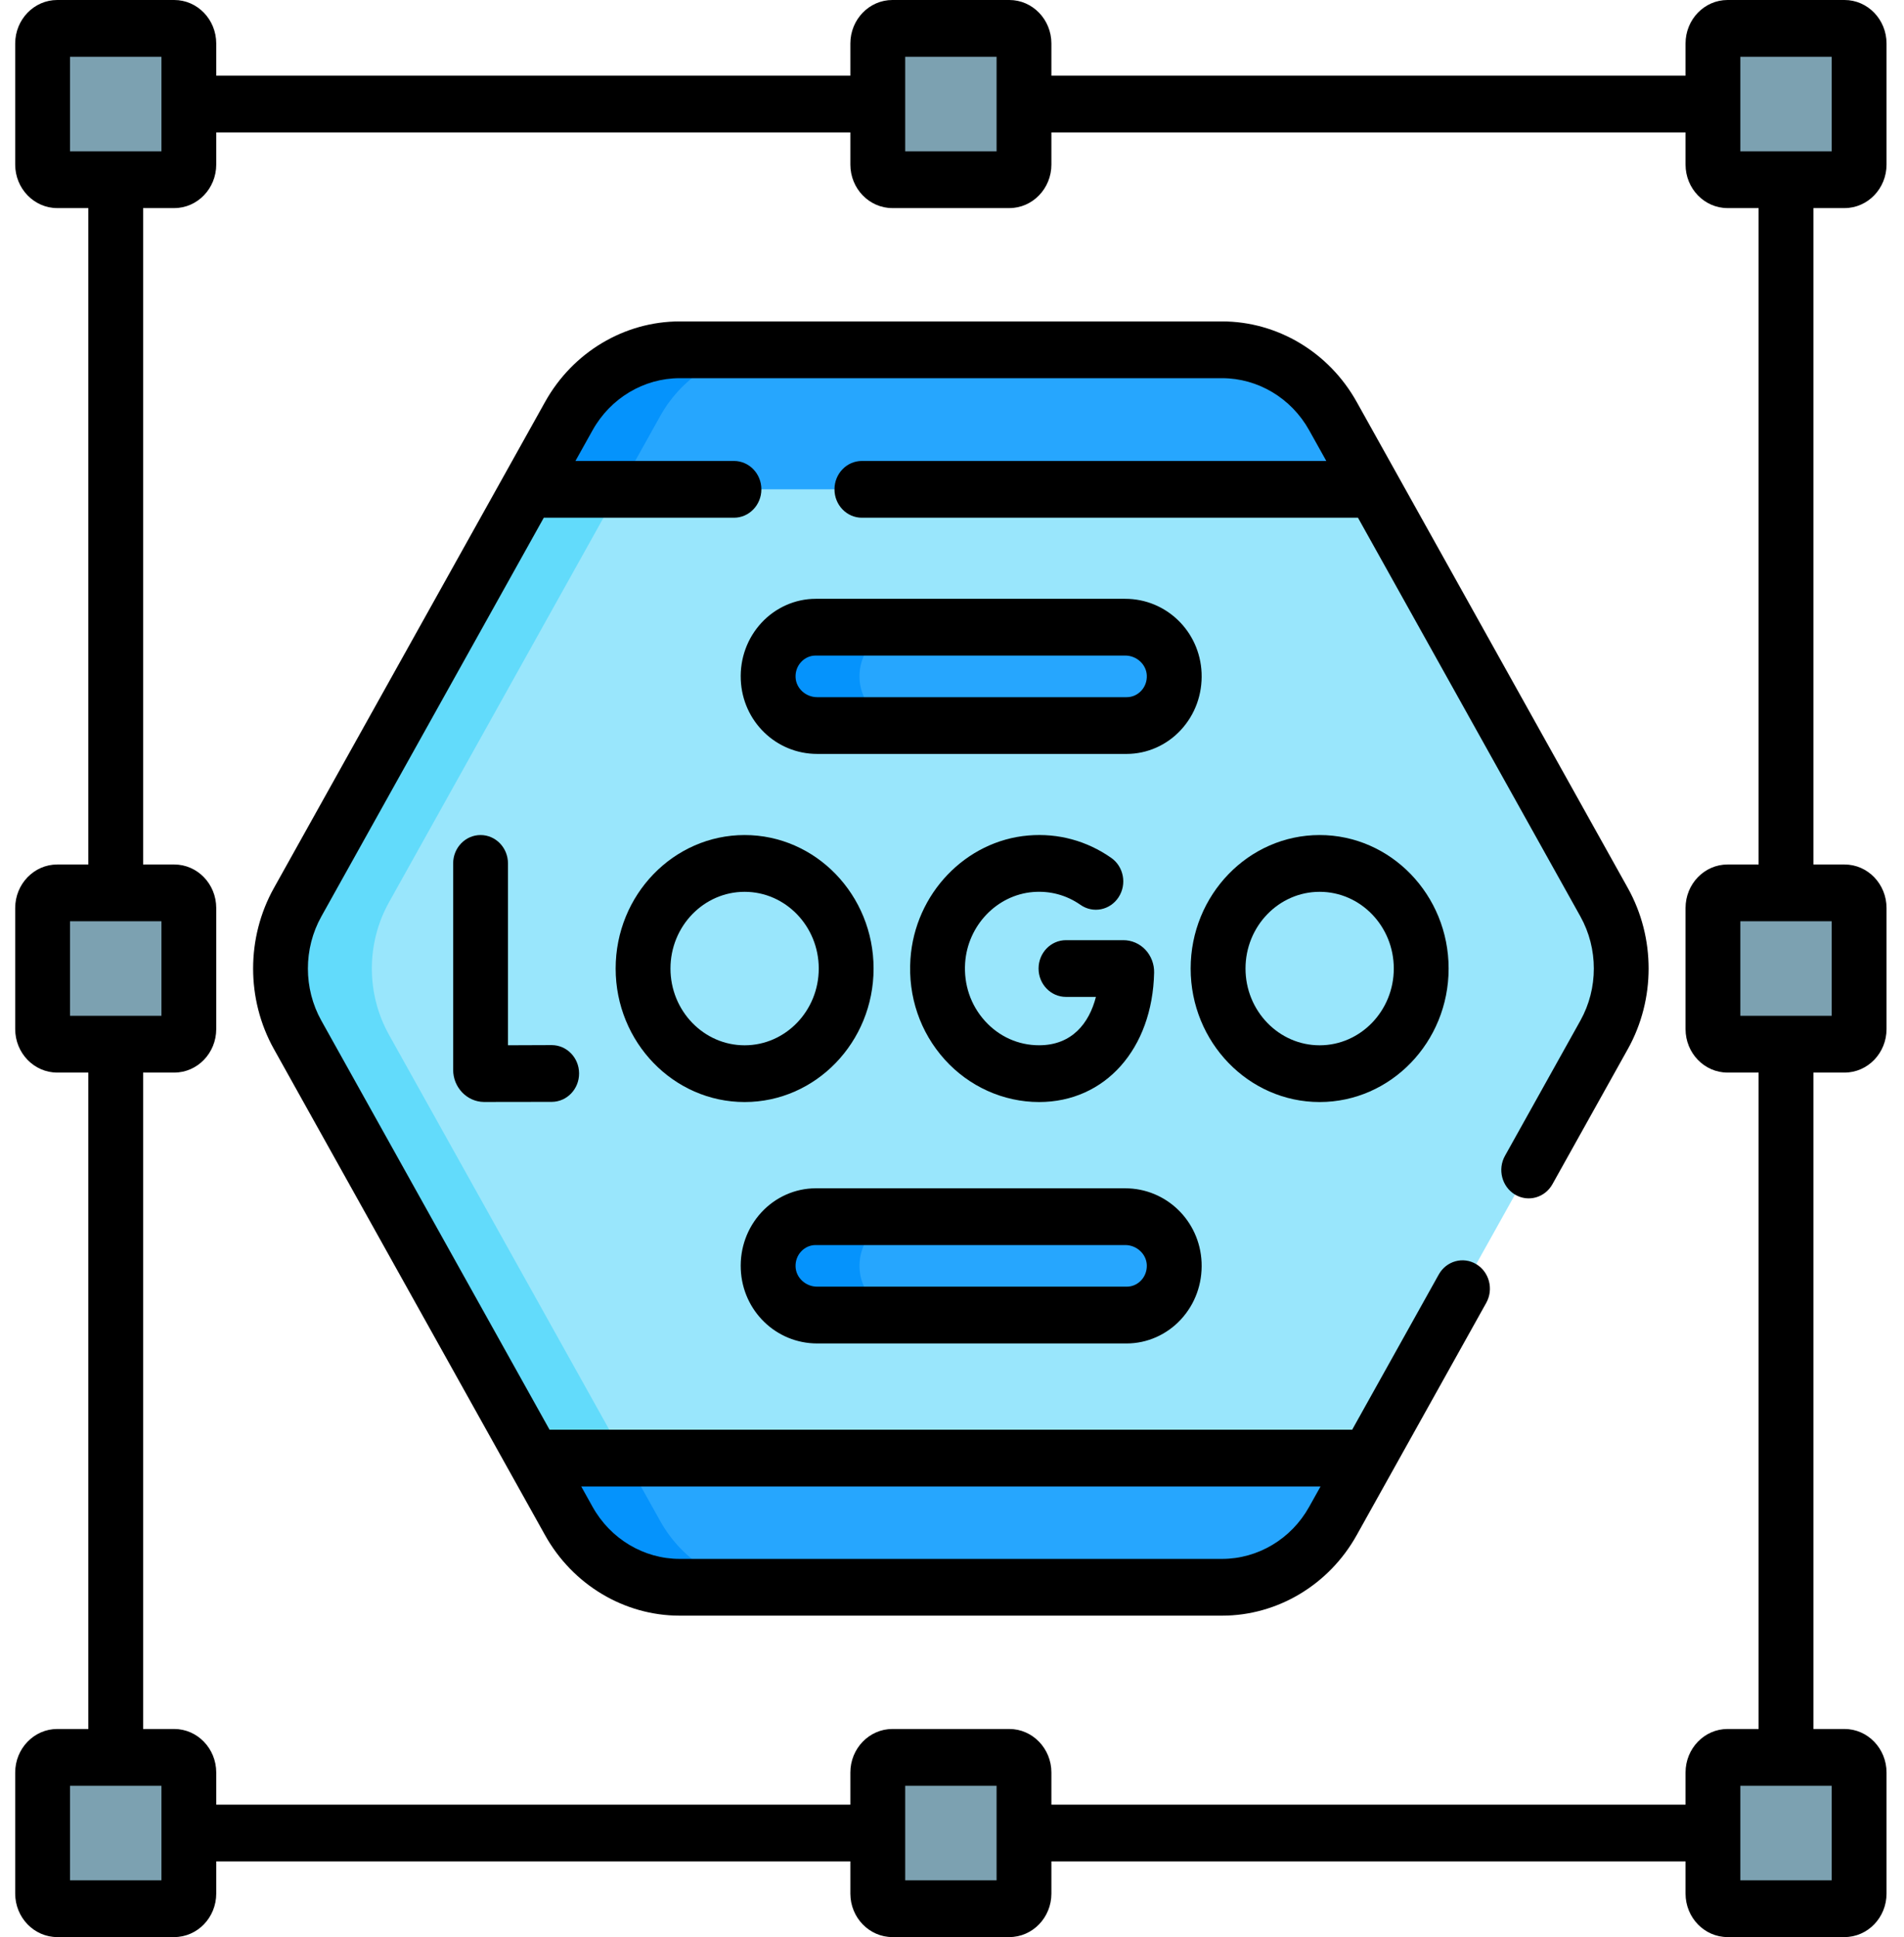
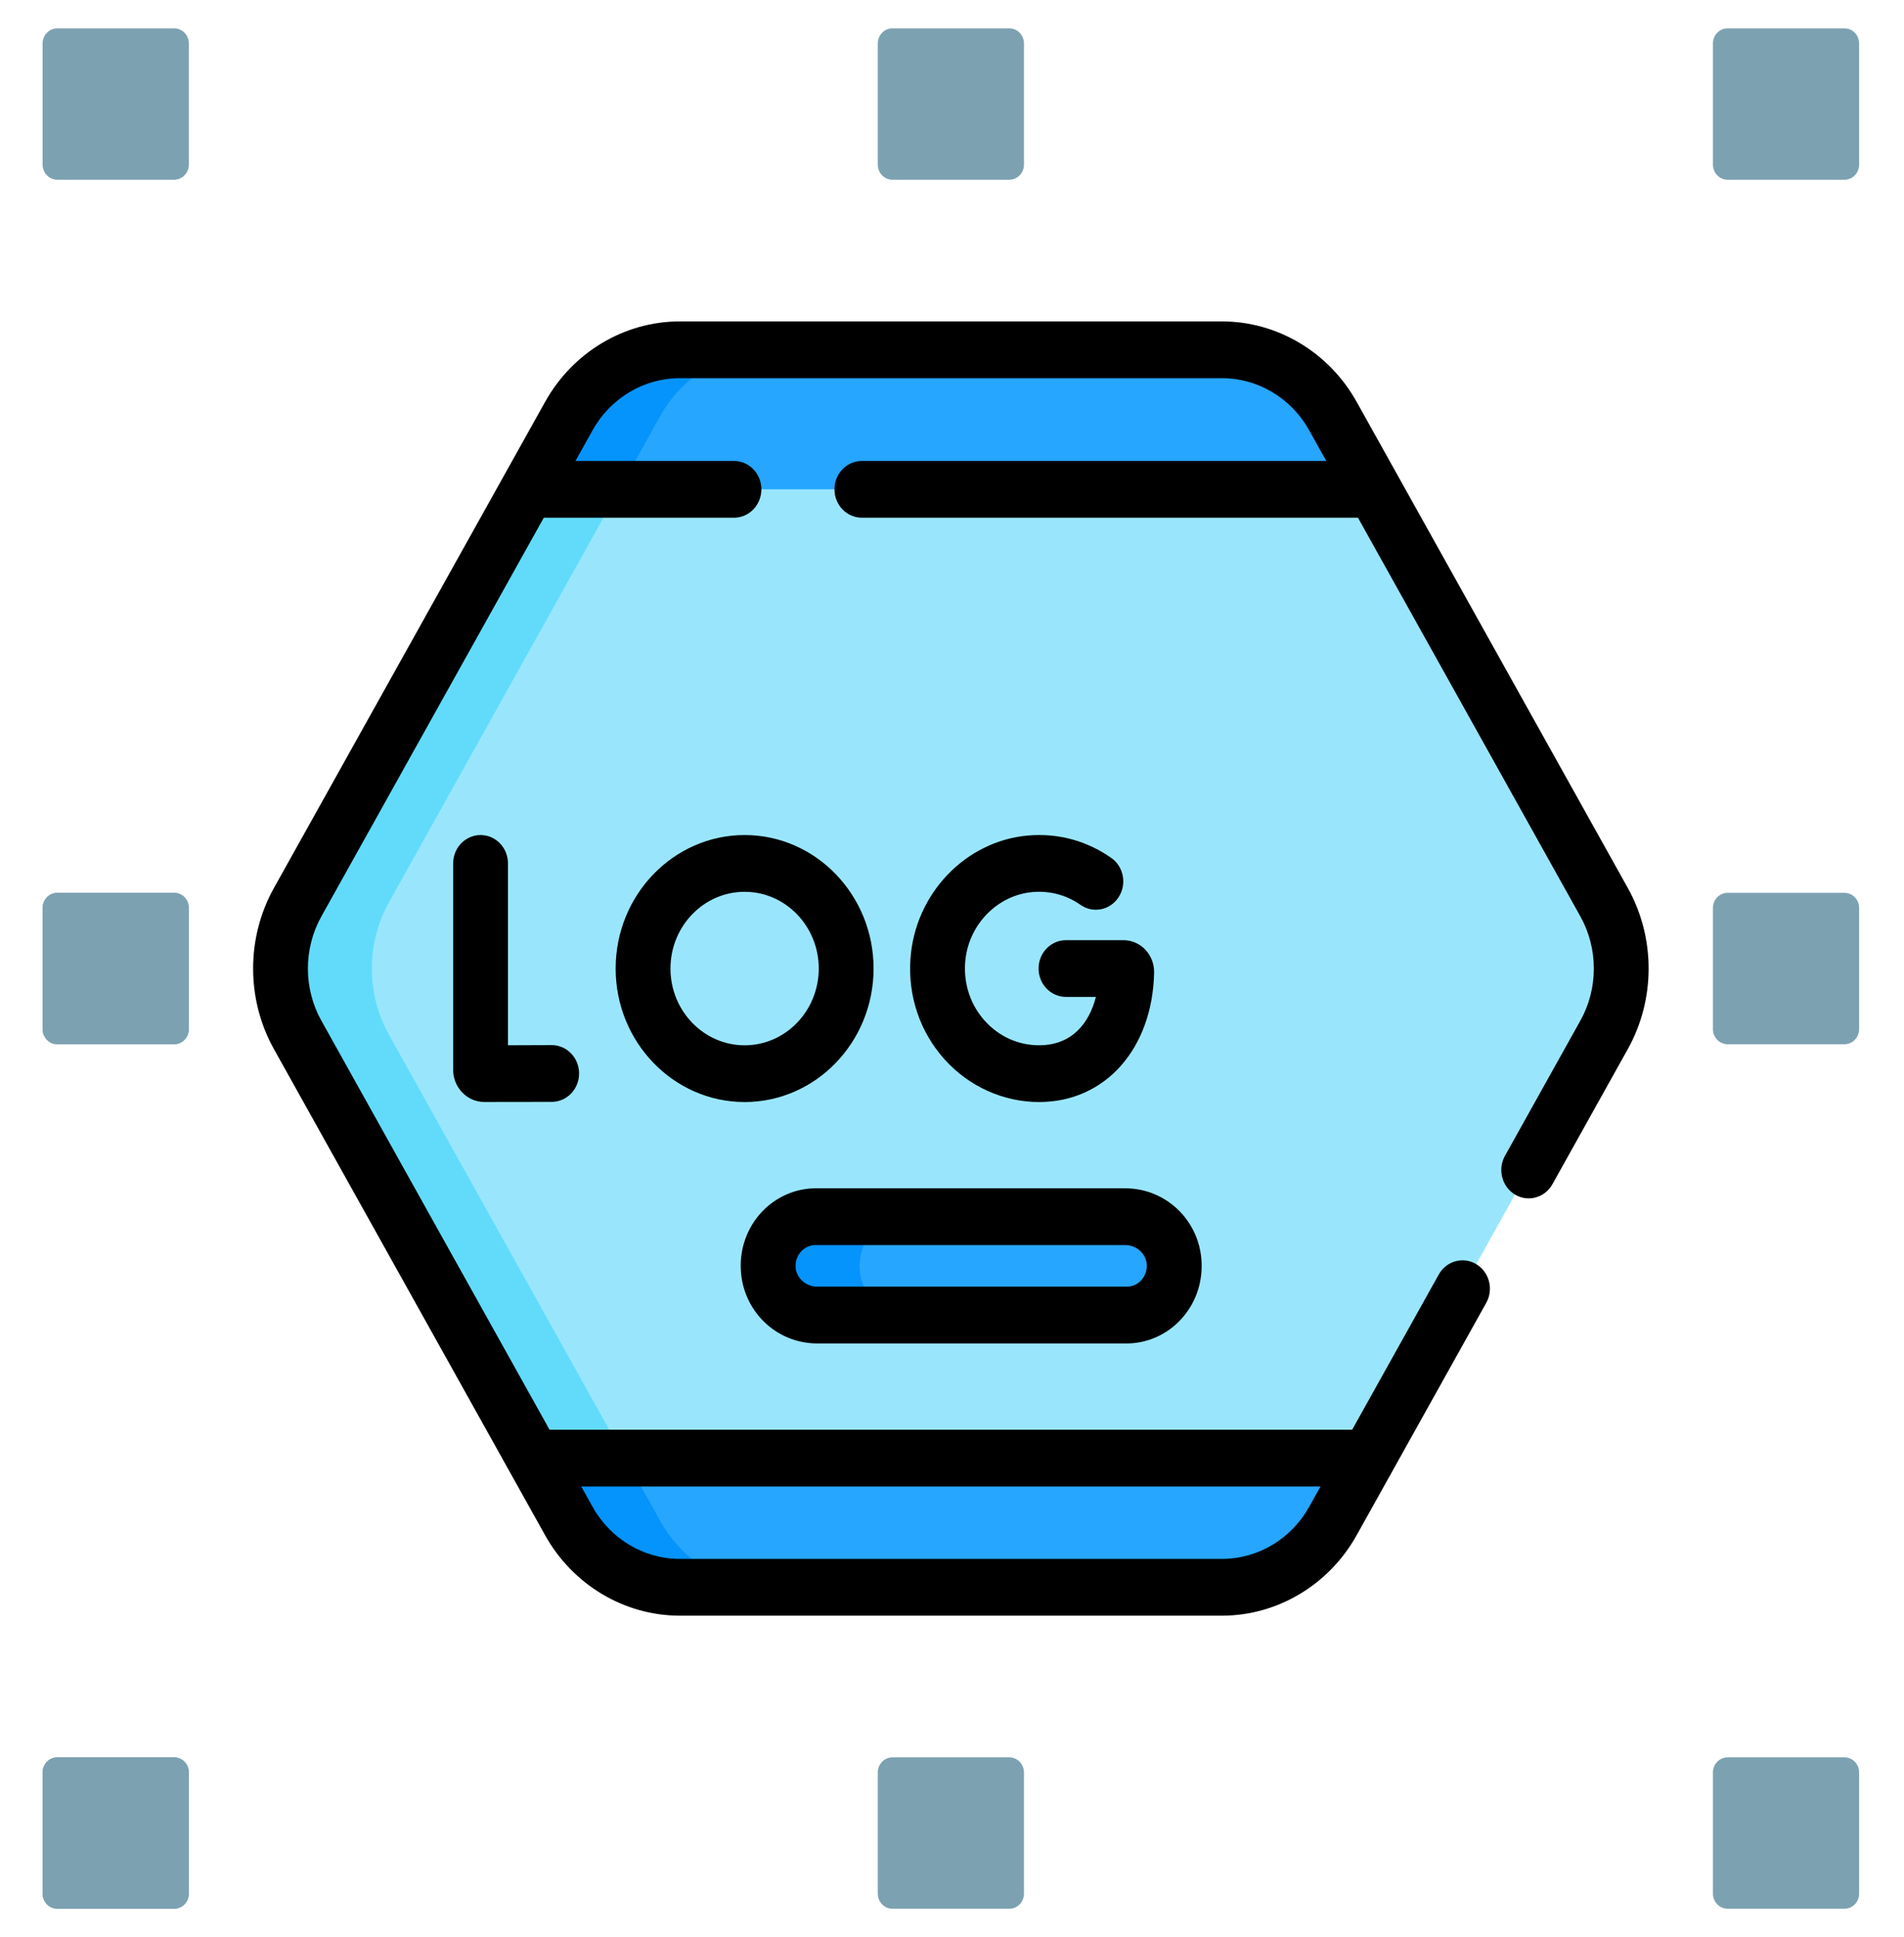
<svg xmlns="http://www.w3.org/2000/svg" width="58" height="59" viewBox="0 0 58 59" fill="none">
  <g clip-path="url(#clip0_0_305)">
    <path d="M48.866 31.517L41.673 44.411L40.603 46.329C39.907 47.577 38.621 48.346 37.228 48.346H20.703C19.311 48.346 18.025 47.577 17.329 46.329L16.259 44.411L9.065 31.517C8.369 30.269 8.369 28.731 9.065 27.483L16.083 14.904L17.329 12.671C18.025 11.423 19.311 10.655 20.703 10.655H37.228C38.621 10.655 39.907 11.423 40.603 12.671L41.849 14.904L48.866 27.483C49.562 28.731 49.562 30.269 48.866 31.517Z" fill="#99E6FC" />
    <path d="M20.112 46.329L19.042 44.411L11.849 31.517C11.153 30.269 11.153 28.731 11.849 27.483L18.866 14.904L20.112 12.671C20.808 11.423 22.094 10.655 23.487 10.655H20.703C19.311 10.655 18.025 11.423 17.329 12.671L16.083 14.904L9.065 27.483C8.369 28.731 8.369 30.269 9.065 31.517L16.259 44.411L17.329 46.329C18.025 47.577 19.311 48.346 20.703 48.346H23.487C22.094 48.346 20.808 47.577 20.112 46.329V46.329Z" fill="#62DBFB" />
    <path d="M5.306 5.474H1.744C1.498 5.474 1.298 5.267 1.298 5.013V1.325C1.298 1.071 1.498 0.864 1.744 0.864H5.306C5.552 0.864 5.752 1.071 5.752 1.325V5.013C5.752 5.267 5.552 5.474 5.306 5.474Z" fill="#7CA1B1" />
    <path d="M30.747 5.474H27.184C26.938 5.474 26.739 5.267 26.739 5.013V1.325C26.739 1.071 26.938 0.864 27.184 0.864H30.747C30.993 0.864 31.192 1.071 31.192 1.325V5.013C31.192 5.267 30.993 5.474 30.747 5.474Z" fill="#7CA1B1" />
    <path d="M56.188 5.474H52.625C52.379 5.474 52.18 5.267 52.18 5.013V1.325C52.18 1.071 52.379 0.864 52.625 0.864H56.188C56.434 0.864 56.633 1.071 56.633 1.325V5.013C56.633 5.267 56.434 5.474 56.188 5.474Z" fill="#7CA1B1" />
    <path d="M5.306 58.136H1.744C1.498 58.136 1.298 57.929 1.298 57.675V53.987C1.298 53.733 1.498 53.526 1.744 53.526H5.306C5.552 53.526 5.752 53.733 5.752 53.987V57.675C5.752 57.929 5.552 58.136 5.306 58.136Z" fill="#7CA1B1" />
    <path d="M5.306 58.136H1.744C1.498 58.136 1.298 57.929 1.298 57.675V53.987C1.298 53.733 1.498 53.526 1.744 53.526H5.306C5.552 53.526 5.752 53.733 5.752 53.987V57.675C5.752 57.929 5.552 58.136 5.306 58.136Z" fill="#7CA1B1" />
    <path d="M5.306 31.805H1.744C1.498 31.805 1.298 31.598 1.298 31.344V27.656C1.298 27.402 1.498 27.195 1.744 27.195H5.306C5.552 27.195 5.752 27.402 5.752 27.656V31.344C5.752 31.598 5.552 31.805 5.306 31.805Z" fill="#7CA1B1" />
    <path d="M5.306 31.805H1.744C1.498 31.805 1.298 31.598 1.298 31.344V27.656C1.298 27.402 1.498 27.195 1.744 27.195H5.306C5.552 27.195 5.752 27.402 5.752 27.656V31.344C5.752 31.598 5.552 31.805 5.306 31.805Z" fill="#7CA1B1" />
    <path d="M30.747 58.136H27.184C26.938 58.136 26.739 57.929 26.739 57.675V53.987C26.739 53.733 26.938 53.526 27.184 53.526H30.747C30.993 53.526 31.192 53.733 31.192 53.987V57.675C31.192 57.929 30.993 58.136 30.747 58.136Z" fill="#7CA1B1" />
    <path d="M56.188 58.136H52.625C52.379 58.136 52.18 57.929 52.18 57.675V53.987C52.18 53.733 52.379 53.526 52.625 53.526H56.188C56.434 53.526 56.633 53.733 56.633 53.987V57.675C56.633 57.929 56.434 58.136 56.188 58.136Z" fill="#7CA1B1" />
    <path d="M56.188 31.805H52.625C52.379 31.805 52.18 31.598 52.18 31.344V27.656C52.18 27.402 52.379 27.195 52.625 27.195H56.188C56.434 27.195 56.633 27.402 56.633 27.656V31.344C56.633 31.598 56.434 31.805 56.188 31.805Z" fill="#7CA1B1" />
    <path d="M41.849 14.904H16.083L17.329 12.671C18.025 11.423 19.311 10.655 20.703 10.655H37.228C38.621 10.655 39.907 11.423 40.603 12.671L41.849 14.904Z" fill="#26A6FE" />
    <path d="M41.673 44.411L40.603 46.329C39.907 47.577 38.621 48.345 37.228 48.345H20.703C19.311 48.345 18.025 47.577 17.329 46.329L16.259 44.411H41.673Z" fill="#26A6FE" />
-     <path d="M34.322 22.099H24.892C24.11 22.099 23.435 21.477 23.4 20.669C23.364 19.811 24.025 19.103 24.846 19.103H34.277C35.059 19.103 35.734 19.725 35.768 20.533C35.805 21.391 35.144 22.099 34.322 22.099V22.099Z" fill="#26A6FE" />
    <path d="M34.322 40.054H24.892C24.11 40.054 23.435 39.432 23.4 38.624C23.364 37.766 24.025 37.058 24.846 37.058H34.277C35.059 37.058 35.734 37.68 35.768 38.489C35.805 39.347 35.144 40.054 34.322 40.054V40.054Z" fill="#26A6FE" />
    <path d="M23.487 10.655H20.703C19.311 10.655 18.025 11.423 17.329 12.671L16.083 14.904H18.866L20.112 12.671C20.808 11.423 22.094 10.655 23.487 10.655V10.655Z" fill="#0593FC" />
    <path d="M20.112 46.329L19.042 44.411H16.259L17.329 46.329C18.025 47.577 19.311 48.345 20.703 48.345H23.487C22.094 48.345 20.808 47.577 20.112 46.329V46.329Z" fill="#0593FC" />
-     <path d="M26.184 20.669C26.147 19.811 26.809 19.103 27.63 19.103H24.846C24.025 19.103 23.364 19.811 23.4 20.669C23.435 21.477 24.11 22.099 24.892 22.099H27.675C26.893 22.099 26.218 21.477 26.184 20.669Z" fill="#0593FC" />
    <path d="M26.184 38.624C26.147 37.766 26.809 37.058 27.63 37.058H24.846C24.025 37.058 23.364 37.766 23.4 38.624C23.435 39.432 24.11 40.054 24.892 40.054H27.675C26.893 40.054 26.218 39.432 26.184 38.624Z" fill="#0593FC" />
-     <path d="M56.188 6.338C56.894 6.338 57.468 5.743 57.468 5.013V1.325C57.468 0.594 56.894 0 56.188 0H52.625C51.919 0 51.345 0.594 51.345 1.325V2.305H32.028V1.325C32.028 0.594 31.453 0 30.747 0H27.184C26.478 0 25.904 0.594 25.904 1.325V2.305H6.587V1.325C6.587 0.594 6.013 0 5.307 0H1.744C1.038 0 0.463 0.594 0.463 1.325V5.013C0.463 5.743 1.038 6.338 1.744 6.338H2.69V26.331H1.744C1.038 26.331 0.463 26.925 0.463 27.656V31.344C0.463 32.075 1.038 32.669 1.744 32.669H2.69V52.662H1.744C1.038 52.662 0.463 53.257 0.463 53.987V57.675C0.463 58.406 1.038 59 1.744 59H5.307C6.013 59 6.587 58.406 6.587 57.675V56.695H25.904V57.675C25.904 58.406 26.478 59 27.184 59H30.747C31.453 59 32.028 58.406 32.028 57.675V56.695H51.345V57.675C51.345 58.406 51.919 59 52.625 59H56.188C56.894 59 57.468 58.406 57.468 57.675V53.987C57.468 53.257 56.894 52.662 56.188 52.662H55.242V32.669H56.188C56.894 32.669 57.468 32.075 57.468 31.344V27.656C57.468 26.925 56.894 26.331 56.188 26.331H55.242V6.338H56.188ZM53.015 1.729H55.798V4.609H53.015V1.729ZM27.574 1.729H30.358V4.609H27.574V1.729ZM2.133 1.729H4.917V4.609H2.133V1.729ZM2.133 28.06H4.917V30.94H2.133V28.06ZM4.917 57.272H2.133V54.391H4.917V57.272ZM30.358 57.272H27.574V54.391H30.358V57.272ZM55.798 57.272H53.015V54.391H55.798V57.272ZM55.798 30.94H53.015V28.06H55.798V30.94ZM53.571 26.331H52.625C51.919 26.331 51.345 26.925 51.345 27.656V31.344C51.345 32.075 51.919 32.669 52.625 32.669H53.571V52.662H52.625C51.919 52.662 51.345 53.257 51.345 53.987V54.967H32.028V53.987C32.028 53.257 31.453 52.662 30.747 52.662H27.184C26.478 52.662 25.904 53.257 25.904 53.987V54.967H6.587V53.987C6.587 53.257 6.013 52.662 5.307 52.662H4.36V32.669H5.307C6.013 32.669 6.587 32.075 6.587 31.344V27.656C6.587 26.925 6.013 26.331 5.307 26.331H4.36V6.338H5.307C6.013 6.338 6.587 5.743 6.587 5.013V4.033H25.904V5.013C25.904 5.743 26.478 6.338 27.184 6.338H30.747C31.453 6.338 32.028 5.743 32.028 5.013V4.033H51.345V5.013C51.345 5.743 51.919 6.338 52.625 6.338H53.571V26.331Z" fill="black" />
    <path d="M41.326 12.239C40.484 10.729 38.913 9.79 37.228 9.79H20.703C19.018 9.79 17.448 10.729 16.606 12.239L8.342 27.051C7.5 28.562 7.5 30.438 8.342 31.949L16.605 46.761C17.448 48.271 19.018 49.21 20.703 49.21H37.228C38.913 49.21 40.484 48.271 41.326 46.761L45.274 39.683C45.505 39.27 45.368 38.741 44.968 38.503C44.569 38.264 44.058 38.406 43.828 38.819L41.19 43.547H16.741L9.788 31.085C9.243 30.107 9.243 28.893 9.788 27.916L16.565 15.769H22.358C22.819 15.769 23.193 15.382 23.193 14.904C23.193 14.427 22.819 14.04 22.358 14.04H17.529L18.052 13.103C18.597 12.126 19.613 11.519 20.703 11.519H37.228C38.319 11.519 39.335 12.126 39.879 13.103L40.402 14.04H26.255C25.794 14.04 25.42 14.427 25.42 14.904C25.42 15.382 25.794 15.769 26.255 15.769H41.367L48.143 27.915C48.688 28.893 48.688 30.107 48.143 31.084L45.845 35.204C45.614 35.617 45.751 36.146 46.151 36.385C46.55 36.623 47.061 36.482 47.291 36.068L49.589 31.949C50.431 30.438 50.431 28.562 49.589 27.051L41.326 12.239ZM40.226 45.276L39.879 45.897C39.335 46.874 38.319 47.481 37.228 47.481H20.703C19.613 47.481 18.597 46.874 18.052 45.897L17.706 45.276H40.226Z" fill="black" />
    <path d="M14.639 25.434C14.178 25.434 13.804 25.821 13.804 26.298V32.585C13.804 33.118 14.223 33.557 14.738 33.564C14.847 33.566 16.76 33.561 16.81 33.561C17.271 33.558 17.643 33.169 17.64 32.692C17.638 32.216 17.265 31.832 16.805 31.832C16.804 31.832 16.802 31.832 16.801 31.832C16.79 31.832 16.076 31.836 15.474 31.837V26.298C15.474 25.821 15.1 25.434 14.639 25.434V25.434Z" fill="black" />
    <path d="M31.464 27.17C31.986 27.127 32.487 27.262 32.915 27.561C33.297 27.828 33.816 27.724 34.074 27.329C34.333 26.933 34.232 26.396 33.85 26.129C33.105 25.608 32.234 25.372 31.331 25.447C29.414 25.607 27.868 27.224 27.734 29.21C27.657 30.351 28.028 31.439 28.779 32.273C29.52 33.095 30.567 33.566 31.653 33.566C33.666 33.566 35.107 31.945 35.157 29.625C35.163 29.367 35.066 29.113 34.891 28.927C34.717 28.742 34.473 28.636 34.222 28.636H32.472C32.011 28.636 31.637 29.023 31.637 29.5C31.637 29.977 32.011 30.364 32.472 30.364H33.384C33.179 31.165 32.654 31.837 31.653 31.837C31.02 31.837 30.433 31.573 30.001 31.094C29.569 30.615 29.356 29.988 29.4 29.33C29.477 28.19 30.365 27.262 31.464 27.17V27.17Z" fill="black" />
-     <path d="M40.199 33.566C42.365 33.566 44.128 31.742 44.128 29.5C44.128 27.258 42.365 25.434 40.199 25.434C38.033 25.434 36.27 27.258 36.27 29.5C36.27 31.742 38.033 33.566 40.199 33.566V33.566ZM40.199 27.163C41.445 27.163 42.458 28.211 42.458 29.5C42.458 30.789 41.444 31.838 40.199 31.838C38.954 31.838 37.941 30.789 37.941 29.5C37.941 28.211 38.954 27.163 40.199 27.163V27.163Z" fill="black" />
    <path d="M18.754 29.5C18.754 31.742 20.516 33.566 22.683 33.566C24.849 33.566 26.611 31.742 26.611 29.5C26.611 27.258 24.849 25.434 22.683 25.434C20.516 25.434 18.754 27.258 18.754 29.5V29.5ZM22.683 27.163C23.928 27.163 24.941 28.211 24.941 29.5C24.941 30.789 23.928 31.838 22.683 31.838C21.437 31.838 20.424 30.789 20.424 29.5C20.424 28.211 21.437 27.163 22.683 27.163Z" fill="black" />
-     <path d="M36.603 20.495C36.549 19.23 35.527 18.239 34.277 18.239H24.846C24.227 18.239 23.626 18.505 23.197 18.968C22.763 19.438 22.538 20.056 22.566 20.707C22.62 21.972 23.642 22.963 24.892 22.963H34.322C34.942 22.963 35.543 22.698 35.971 22.234C36.406 21.764 36.63 21.146 36.603 20.495ZM34.765 21.039C34.648 21.165 34.491 21.235 34.322 21.235H24.892C24.544 21.235 24.249 20.964 24.235 20.631C24.227 20.455 24.287 20.289 24.404 20.163C24.52 20.037 24.678 19.967 24.846 19.967H34.277C34.625 19.967 34.92 20.238 34.934 20.571C34.942 20.747 34.882 20.913 34.765 21.039Z" fill="black" />
    <path d="M24.892 40.919H34.322C34.942 40.919 35.543 40.653 35.972 40.189C36.406 39.719 36.63 39.102 36.603 38.45C36.549 37.185 35.527 36.194 34.277 36.194H24.846C24.227 36.194 23.626 36.46 23.197 36.923C22.763 37.393 22.538 38.011 22.566 38.662C22.62 39.927 23.642 40.919 24.892 40.919V40.919ZM24.404 38.118C24.521 37.992 24.678 37.922 24.846 37.922H34.277C34.625 37.922 34.92 38.194 34.934 38.527C34.941 38.702 34.882 38.868 34.765 38.994C34.648 39.121 34.491 39.19 34.322 39.19H24.892C24.544 39.19 24.249 38.919 24.235 38.586C24.227 38.41 24.287 38.244 24.404 38.118V38.118Z" fill="black" />
  </g>
  <defs>
    <clipPath id="clip0_0_305">
      <rect width="57.005" height="59" fill="white" transform="translate(0.463)" />
    </clipPath>
  </defs>
</svg>